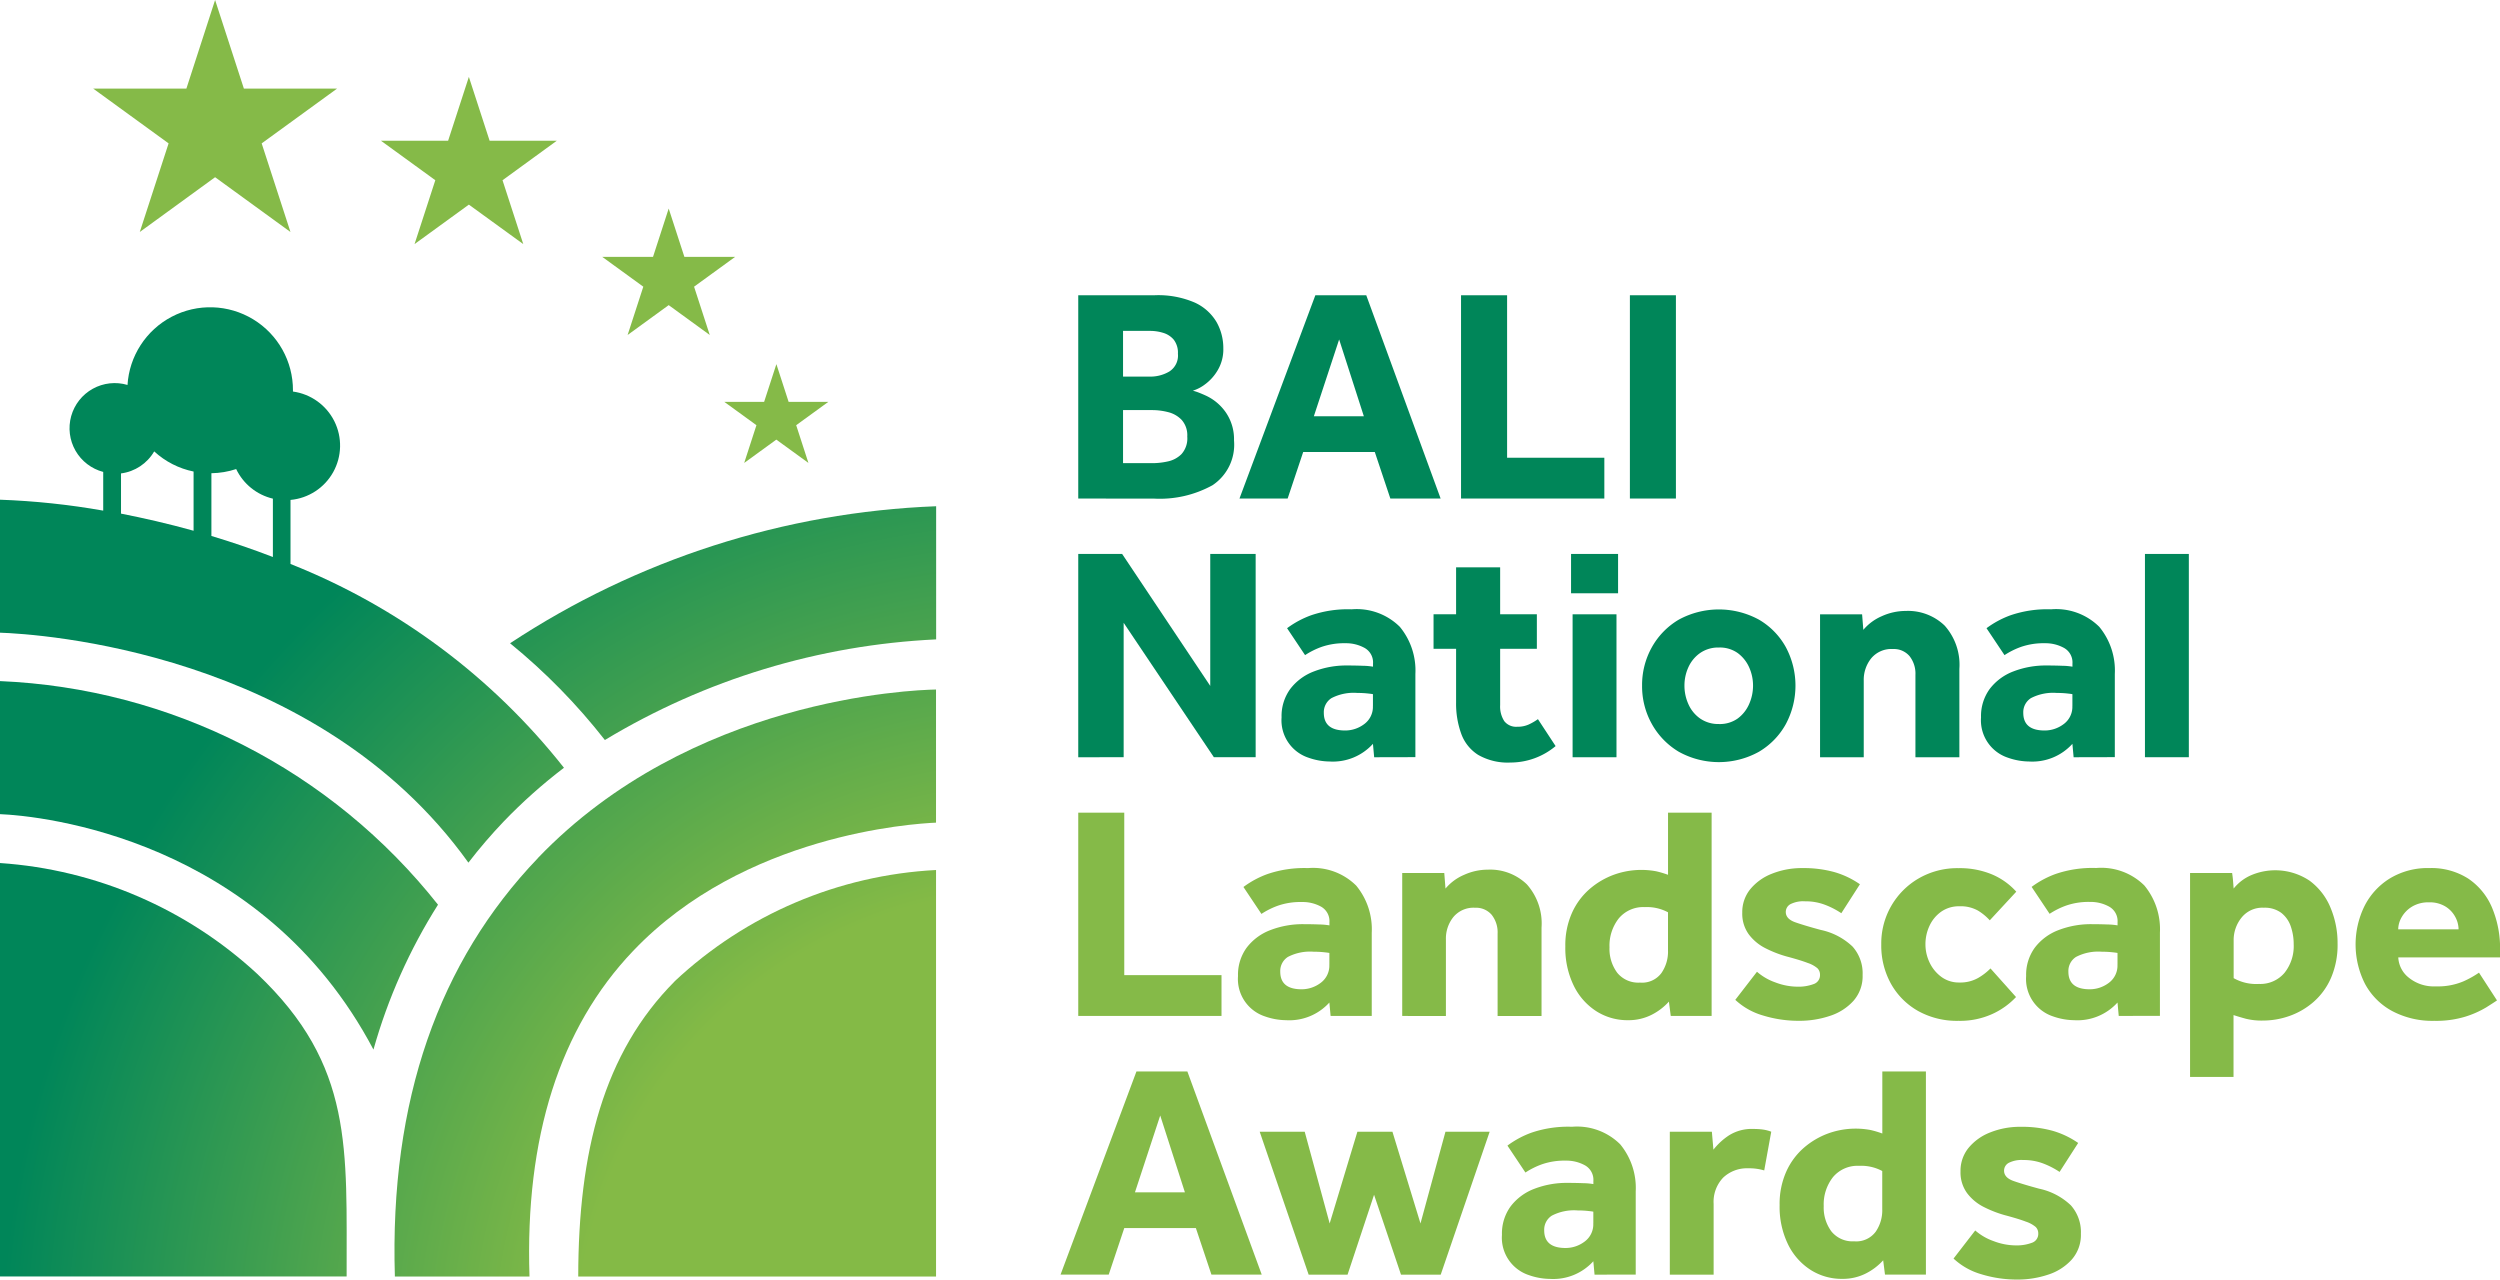
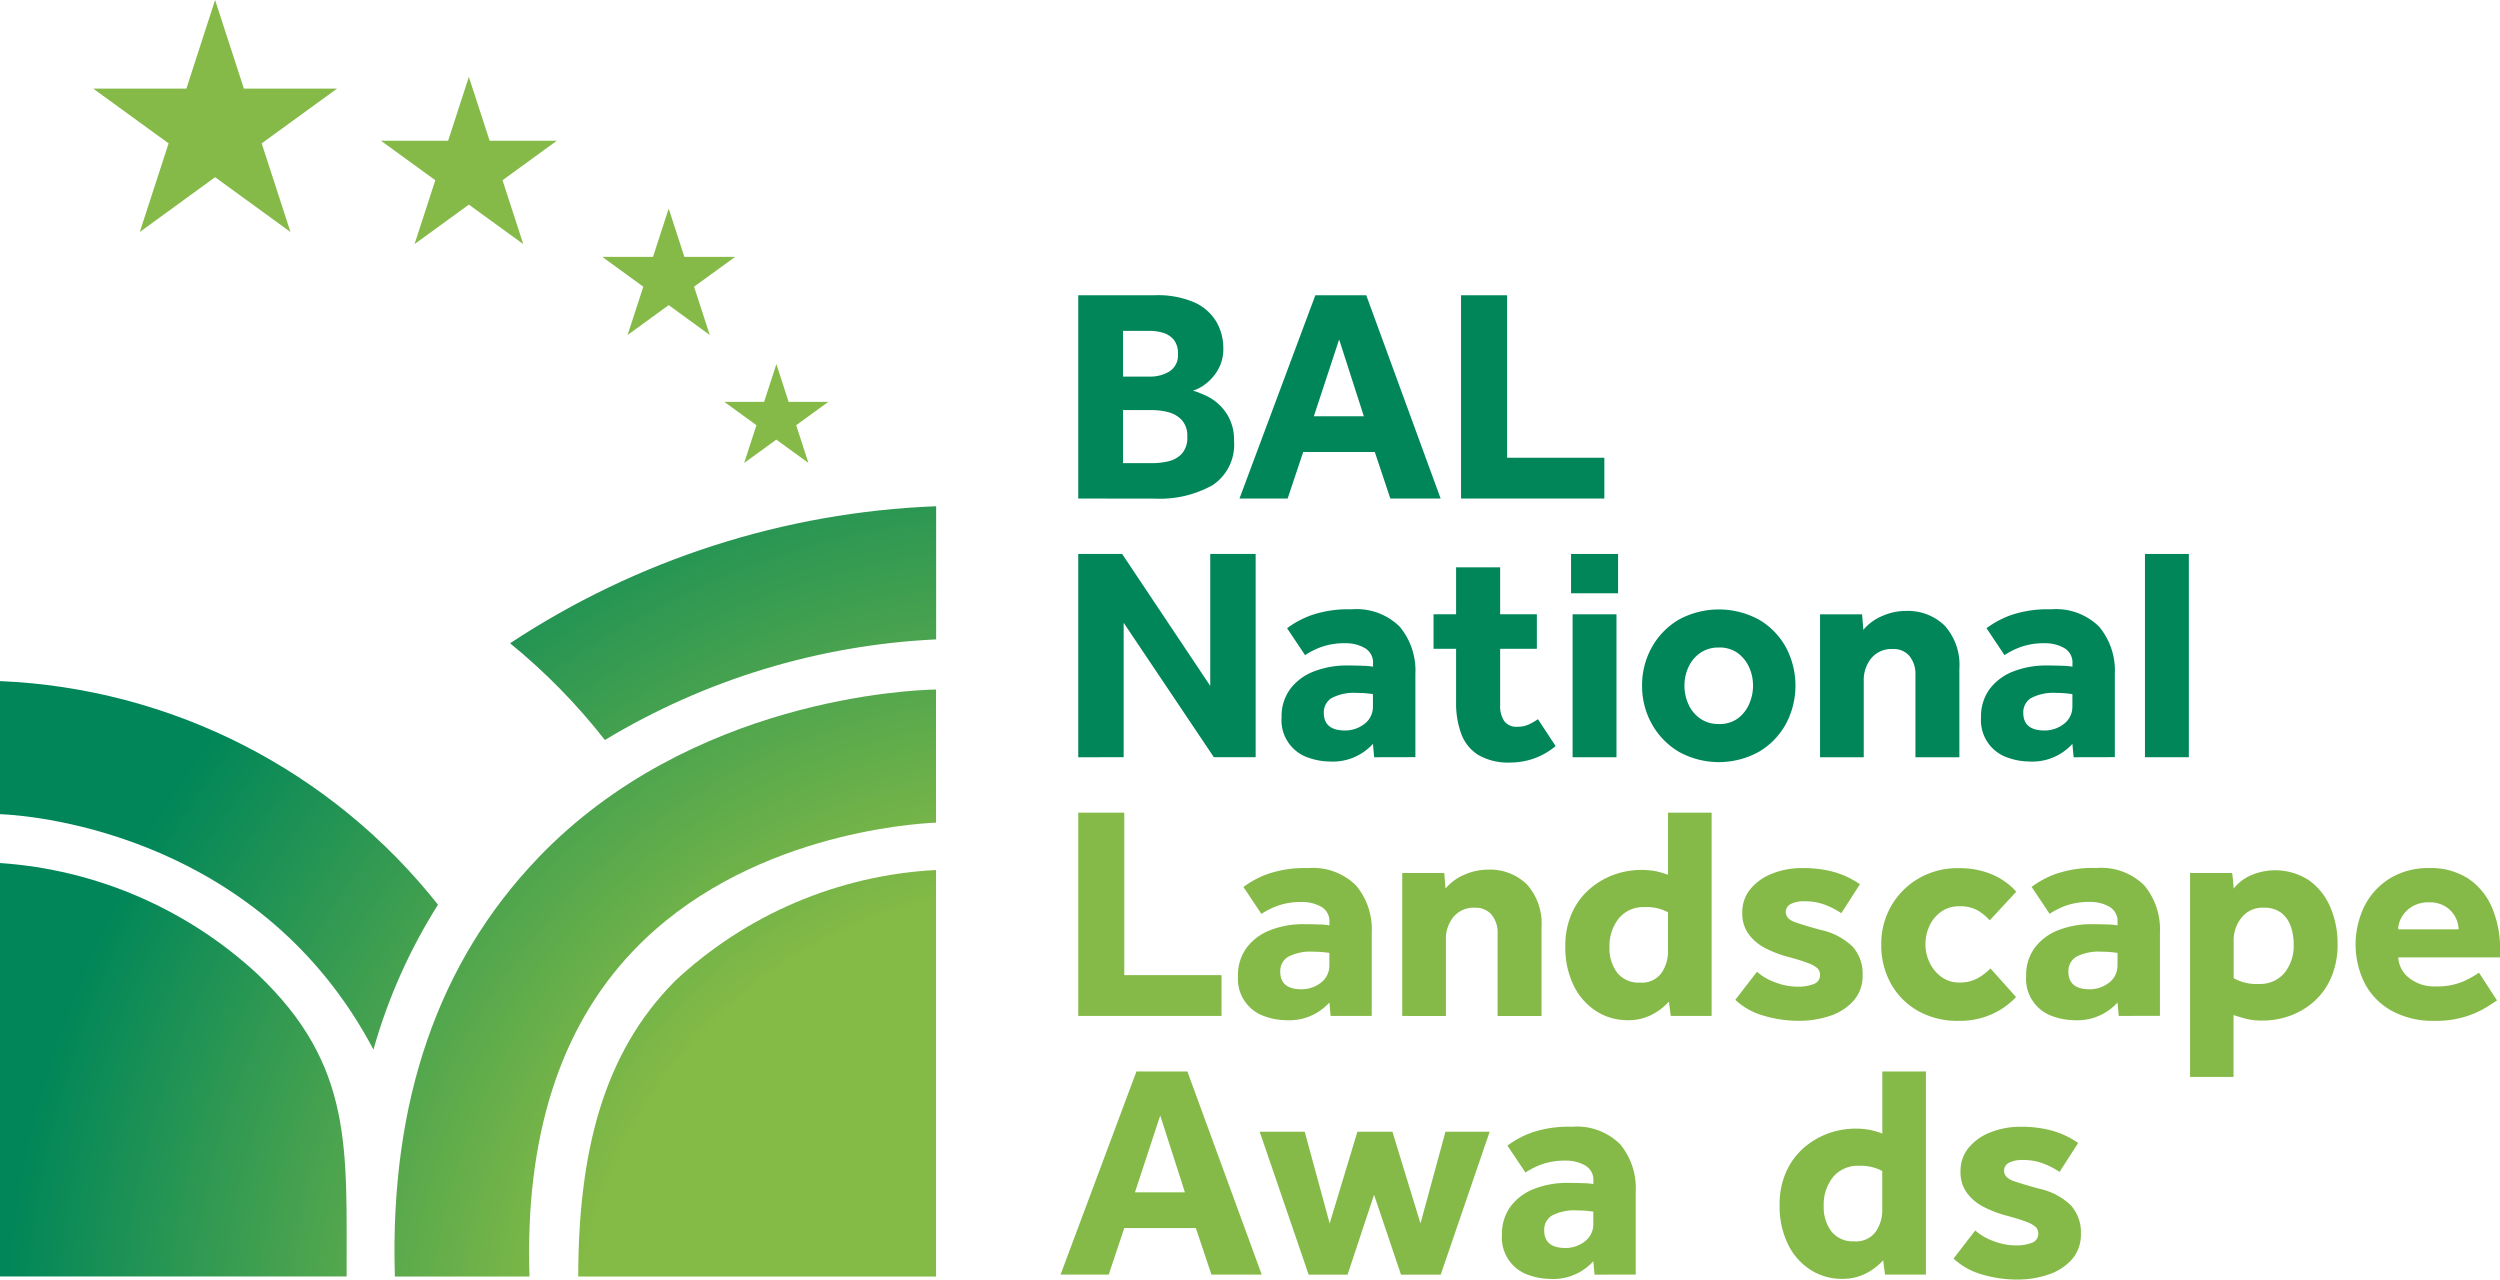
<svg xmlns="http://www.w3.org/2000/svg" xmlns:xlink="http://www.w3.org/1999/xlink" width="102.14" height="52.276" viewBox="0 0 102.14 52.276">
  <defs>
    <clipPath id="clip-path">
      <path id="Path_23057" data-name="Path 23057" d="M0,43.577c1.68.068,10.7.981,15.258,9.619a22.451,22.451,0,0,1,2.637-5.92A24.123,24.123,0,0,0,0,38.141Z" transform="translate(0 -38.141)" fill="none" />
    </clipPath>
    <radialGradient id="radial-gradient" cx="0.9" cy="2.133" r="1.823" gradientUnits="objectBoundingBox">
      <stop offset="0" stop-color="#84ba46" />
      <stop offset="0.462" stop-color="#84ba46" />
      <stop offset="1" stop-color="#008659" />
    </radialGradient>
    <clipPath id="clip-path-2">
      <path id="Path_23058" data-name="Path 23058" d="M8.637,26.556V23.992a3.386,3.386,0,0,0,1.012-.17,2.235,2.235,0,0,0,1.5,1.209v2.384c-.857-.331-1.7-.615-2.508-.859M4.944,25.65V24A1.839,1.839,0,0,0,6.3,23.1a3.362,3.362,0,0,0,1.609.823v2.419c-1.056-.294-2.057-.521-2.967-.7m.266-5.257a1.845,1.845,0,1,0-.991,3.554V25.52A30.489,30.489,0,0,0,0,25.074v5.433c1.489.05,12.922.72,19.137,9.395a21.16,21.16,0,0,1,1.445-1.684,21.469,21.469,0,0,1,2.459-2.192A26.829,26.829,0,0,0,11.869,27.7V25.083a2.229,2.229,0,0,0,.1-4.428c0-.015,0-.03,0-.045a3.383,3.383,0,0,0-6.76-.216" transform="translate(0 -17.225)" fill="none" />
    </clipPath>
    <radialGradient id="radial-gradient-2" cx="0.494" cy="1.872" r="1.319" xlink:href="#radial-gradient" />
    <clipPath id="clip-path-3">
      <path id="Path_23059" data-name="Path 23059" d="M28.561,33.945A24.8,24.8,0,0,1,32.437,37.9a28.83,28.83,0,0,1,13.534-4.111v-5.44a33.971,33.971,0,0,0-17.41,5.6" transform="translate(-28.561 -28.348)" fill="none" />
    </clipPath>
    <radialGradient id="radial-gradient-3" cx="-0.122" cy="2.1" r="2.236" xlink:href="#radial-gradient" />
    <clipPath id="clip-path-4">
      <path id="Path_23060" data-name="Path 23060" d="M36.324,53.267c-2.91,2.923-3.935,6.962-3.943,12.061H47V48.72a16.9,16.9,0,0,0-10.68,4.547" transform="translate(-32.381 -48.72)" fill="none" />
    </clipPath>
    <radialGradient id="radial-gradient-4" cx="0.504" cy="1.24" r="1.867" xlink:href="#radial-gradient" />
    <clipPath id="clip-path-5">
      <path id="Path_23061" data-name="Path 23061" d="M27.953,45.5c-4.035,4.212-6.066,9.888-5.845,17.095h5.5c-.187-5.678,1.234-10.156,4.232-13.3,4.531-4.761,11.411-5.2,12.377-5.243V38.613c-1.005.018-10.021.368-16.267,6.886" transform="translate(-22.092 -38.613)" fill="none" />
    </clipPath>
    <radialGradient id="radial-gradient-5" cx="0.509" cy="1.168" r="1.305" xlink:href="#radial-gradient" />
    <clipPath id="clip-path-6">
      <path id="Path_23062" data-name="Path 23062" d="M0,65.222H14.162c-.012-5.218.3-8.611-3.646-12.357A17.2,17.2,0,0,0,0,48.33Z" transform="translate(0 -48.33)" fill="none" />
    </clipPath>
    <radialGradient id="radial-gradient-6" cx="1.173" cy="1.92" r="1.803" xlink:href="#radial-gradient" />
    <clipPath id="clip-path-7">
      <rect id="Rectangle_21556" data-name="Rectangle 21556" width="102.14" height="52.276" fill="none" />
    </clipPath>
  </defs>
  <g id="Bali_logo" transform="translate(0 0)">
    <g id="Group_31707" data-name="Group 31707" transform="translate(0 27.827)">
      <g id="Group_31706" data-name="Group 31706" clip-path="url(#clip-path)">
        <rect id="Rectangle_21548" data-name="Rectangle 21548" width="23.3" height="23.3" transform="translate(-7.528 7.528) rotate(-45)" fill="url(#radial-gradient)" />
      </g>
    </g>
    <g id="Group_31709" data-name="Group 31709" transform="translate(0 12.567)">
      <g id="Group_31708" data-name="Group 31708" clip-path="url(#clip-path-2)">
-         <rect id="Rectangle_21549" data-name="Rectangle 21549" width="32.327" height="32.327" transform="translate(-11.338 11.338) rotate(-45)" fill="url(#radial-gradient-2)" />
-       </g>
+         </g>
    </g>
    <g id="Group_31711" data-name="Group 31711" transform="translate(20.837 20.682)">
      <g id="Group_31710" data-name="Group 31710" clip-path="url(#clip-path-3)">
        <rect id="Rectangle_21550" data-name="Rectangle 21550" width="19.064" height="19.064" transform="translate(-4.775 4.776) rotate(-45)" fill="url(#radial-gradient-3)" />
      </g>
    </g>
    <g id="Group_31713" data-name="Group 31713" transform="translate(23.624 35.545)">
      <g id="Group_31712" data-name="Group 31712" clip-path="url(#clip-path-4)">
        <rect id="Rectangle_21551" data-name="Rectangle 21551" width="22.083" height="22.083" transform="translate(-8.304 8.304) rotate(-45)" fill="url(#radial-gradient-4)" />
      </g>
    </g>
    <g id="Group_31715" data-name="Group 31715" transform="translate(16.117 28.171)">
      <g id="Group_31714" data-name="Group 31714" clip-path="url(#clip-path-5)">
        <rect id="Rectangle_21552" data-name="Rectangle 21552" width="32.749" height="32.749" transform="translate(-12.196 11.991) rotate(-45)" fill="url(#radial-gradient-5)" />
      </g>
    </g>
    <g id="Group_31717" data-name="Group 31717" transform="translate(0 35.26)">
      <g id="Group_31716" data-name="Group 31716" clip-path="url(#clip-path-6)">
        <rect id="Rectangle_21553" data-name="Rectangle 21553" width="22.168" height="22.168" transform="translate(-8.446 8.446) rotate(-45)" fill="url(#radial-gradient-6)" />
      </g>
    </g>
    <g id="Group_31719" data-name="Group 31719" transform="translate(0 0)">
      <g id="Group_31718" data-name="Group 31718" clip-path="url(#clip-path-7)">
        <path id="Path_23063" data-name="Path 23063" d="M60.382,24.839V16.534h3.112a3.754,3.754,0,0,1,1.65.3,1.99,1.99,0,0,1,.891.8,2.156,2.156,0,0,1,.274,1.065,1.671,1.671,0,0,1-.231.9,1.916,1.916,0,0,1-.522.579,1.6,1.6,0,0,1-.492.255,2.275,2.275,0,0,1,.231.074c.087.034.176.071.267.112a2.029,2.029,0,0,1,.848.7,1.927,1.927,0,0,1,.336,1.145,1.99,1.99,0,0,1-.878,1.831,4.447,4.447,0,0,1-2.372.548Zm1.83-4.981h1.109a1.528,1.528,0,0,0,.778-.206.771.771,0,0,0,.355-.728.868.868,0,0,0-.169-.573.9.9,0,0,0-.429-.28,1.805,1.805,0,0,0-.535-.081H62.212Zm0,3.536h1.221a2.971,2.971,0,0,0,.6-.069,1.116,1.116,0,0,0,.566-.3.959.959,0,0,0,.237-.716.943.943,0,0,0-.231-.685,1.146,1.146,0,0,0-.56-.317,2.6,2.6,0,0,0-.616-.081H62.212Z" transform="translate(-16.329 -4.471)" fill="#008659" />
        <path id="Path_23064" data-name="Path 23064" d="M69.41,24.839l3.1-8.305h2.08l3.038,8.305H75.574l-.635-1.9H72.013l-.635,1.9Zm3.039-3.362h2.042L73.482,18.34Z" transform="translate(-18.77 -4.471)" fill="#008659" />
        <path id="Path_23065" data-name="Path 23065" d="M81.818,24.839V16.534H83.7v6.637h3.973v1.669Z" transform="translate(-22.126 -4.471)" fill="#008659" />
-         <rect id="Rectangle_21554" data-name="Rectangle 21554" width="1.88" height="8.305" transform="translate(66.591 12.063)" fill="#008659" />
        <path id="Path_23066" data-name="Path 23066" d="M60.382,39.327V31.021h1.793l3.6,5.392V31.021h1.855v8.305H65.923l-3.686-5.492v5.492Z" transform="translate(-16.329 -8.389)" fill="#008659" />
        <path id="Path_23067" data-name="Path 23067" d="M75.55,40.167l-.05-.548a2.206,2.206,0,0,1-1.768.722,2.675,2.675,0,0,1-.865-.155,1.608,1.608,0,0,1-1.1-1.65,1.878,1.878,0,0,1,.355-1.159,2.184,2.184,0,0,1,.966-.716,3.668,3.668,0,0,1,1.369-.243q.312,0,.629.012a2.7,2.7,0,0,1,.417.037v-.124a.677.677,0,0,0-.342-.641,1.56,1.56,0,0,0-.778-.193,2.829,2.829,0,0,0-.983.15,3.156,3.156,0,0,0-.673.336l-.735-1.1a3.831,3.831,0,0,1,.984-.529,4.647,4.647,0,0,1,1.655-.243,2.5,2.5,0,0,1,1.968.716,2.8,2.8,0,0,1,.635,1.924v3.4Zm-.05-2.1V37.59c-.042-.009-.12-.019-.236-.031a3.824,3.824,0,0,0-.4-.019,1.966,1.966,0,0,0-1.059.212.682.682,0,0,0-.312.6q0,.722.872.722a1.284,1.284,0,0,0,.778-.261.872.872,0,0,0,.355-.747" transform="translate(-19.407 -9.229)" fill="#008659" />
        <path id="Path_23068" data-name="Path 23068" d="M81.2,37.3V35.1h-.921V33.689H81.2V31.772H83v1.917H84.5V35.1H83v2.3a1.1,1.1,0,0,0,.168.654.612.612,0,0,0,.529.23,1.1,1.1,0,0,0,.473-.093,2.335,2.335,0,0,0,.374-.217l.722,1.1a2.87,2.87,0,0,1-1.843.672,2.422,2.422,0,0,1-1.32-.312,1.7,1.7,0,0,1-.691-.859A3.6,3.6,0,0,1,81.2,37.3" transform="translate(-21.71 -8.592)" fill="#008659" />
        <path id="Path_23069" data-name="Path 23069" d="M87.979,31.021H89.9v1.607H87.979Zm.063,2.466h1.793v5.84H88.042Z" transform="translate(-23.792 -8.389)" fill="#008659" />
        <path id="Path_23070" data-name="Path 23070" d="M91.956,37.241a3.151,3.151,0,0,1,.4-1.569,3,3,0,0,1,1.1-1.127,3.425,3.425,0,0,1,3.274,0,2.95,2.95,0,0,1,1.1,1.127,3.332,3.332,0,0,1,0,3.138,2.986,2.986,0,0,1-1.1,1.133,3.379,3.379,0,0,1-3.274,0,3.036,3.036,0,0,1-1.1-1.133,3.148,3.148,0,0,1-.4-1.569m3.138,1.569a1.259,1.259,0,0,0,.766-.224A1.45,1.45,0,0,0,96.327,38a1.847,1.847,0,0,0,.162-.759,1.805,1.805,0,0,0-.162-.754,1.462,1.462,0,0,0-.467-.579,1.264,1.264,0,0,0-.766-.224,1.3,1.3,0,0,0-.766.224,1.419,1.419,0,0,0-.479.579,1.794,1.794,0,0,0-.162.754,1.835,1.835,0,0,0,.162.759,1.408,1.408,0,0,0,.479.585,1.293,1.293,0,0,0,.766.224" transform="translate(-24.867 -9.229)" fill="#008659" />
        <path id="Path_23071" data-name="Path 23071" d="M101.923,40.19v-5.84h1.718l.05.635a2.041,2.041,0,0,1,.759-.56,2.359,2.359,0,0,1,.971-.212,2.155,2.155,0,0,1,1.594.6,2.4,2.4,0,0,1,.6,1.768V40.19H105.82V36.828a1.154,1.154,0,0,0-.243-.772.841.841,0,0,0-.679-.287,1.068,1.068,0,0,0-.89.386,1.4,1.4,0,0,0-.3.9V40.19Z" transform="translate(-27.563 -9.252)" fill="#008659" />
        <path id="Path_23072" data-name="Path 23072" d="M114.72,40.167l-.05-.548a2.206,2.206,0,0,1-1.768.722,2.675,2.675,0,0,1-.865-.155,1.608,1.608,0,0,1-1.1-1.65,1.878,1.878,0,0,1,.355-1.159,2.186,2.186,0,0,1,.965-.716,3.672,3.672,0,0,1,1.369-.243q.312,0,.629.012a2.715,2.715,0,0,1,.417.037v-.124a.678.678,0,0,0-.342-.641,1.562,1.562,0,0,0-.778-.193,2.826,2.826,0,0,0-.983.15,3.156,3.156,0,0,0-.673.336l-.735-1.1a3.825,3.825,0,0,1,.983-.529,4.652,4.652,0,0,1,1.656-.243,2.5,2.5,0,0,1,1.968.716,2.8,2.8,0,0,1,.635,1.924v3.4Zm-.05-2.1V37.59c-.042-.009-.12-.019-.236-.031a3.8,3.8,0,0,0-.4-.019,1.966,1.966,0,0,0-1.059.212.682.682,0,0,0-.312.6q0,.722.872.722a1.286,1.286,0,0,0,.778-.261.872.872,0,0,0,.355-.747" transform="translate(-30 -9.229)" fill="#008659" />
        <rect id="Rectangle_21555" data-name="Rectangle 21555" width="1.793" height="8.305" transform="translate(87.634 22.632)" fill="#008659" />
        <path id="Path_23073" data-name="Path 23073" d="M60.382,53.814V45.509h1.88v6.637h3.973v1.669Z" transform="translate(-16.329 -12.307)" fill="#85ba48" />
        <path id="Path_23074" data-name="Path 23074" d="M73.11,54.654l-.05-.548a2.206,2.206,0,0,1-1.768.722,2.675,2.675,0,0,1-.865-.155,1.608,1.608,0,0,1-1.1-1.65,1.878,1.878,0,0,1,.355-1.159,2.186,2.186,0,0,1,.965-.716,3.672,3.672,0,0,1,1.369-.243q.312,0,.629.012a2.713,2.713,0,0,1,.417.037v-.124a.678.678,0,0,0-.342-.641A1.562,1.562,0,0,0,71.94,50a2.809,2.809,0,0,0-.983.15,3.156,3.156,0,0,0-.673.336l-.735-1.1a3.8,3.8,0,0,1,.983-.529,4.652,4.652,0,0,1,1.656-.243,2.5,2.5,0,0,1,1.968.716,2.8,2.8,0,0,1,.635,1.924v3.4Zm-.05-2.1v-.473c-.042-.009-.12-.019-.236-.031a3.8,3.8,0,0,0-.4-.019,1.966,1.966,0,0,0-1.059.212.682.682,0,0,0-.312.6q0,.722.872.722a1.286,1.286,0,0,0,.778-.261.872.872,0,0,0,.355-.747" transform="translate(-18.747 -13.147)" fill="#85ba48" />
        <path id="Path_23075" data-name="Path 23075" d="M78.524,54.678v-5.84h1.718l.05.635a2.025,2.025,0,0,1,.759-.56,2.347,2.347,0,0,1,.971-.212,2.155,2.155,0,0,1,1.594.6,2.4,2.4,0,0,1,.6,1.768v3.611H82.421V51.316a1.154,1.154,0,0,0-.243-.772.841.841,0,0,0-.679-.287,1.068,1.068,0,0,0-.89.386,1.4,1.4,0,0,0-.3.9v3.138Z" transform="translate(-21.235 -13.17)" fill="#85ba48" />
        <path id="Path_23076" data-name="Path 23076" d="M91.964,53.813l-.075-.585a2.4,2.4,0,0,1-.7.536,2.081,2.081,0,0,1-.978.224,2.36,2.36,0,0,1-1.288-.367A2.579,2.579,0,0,1,88,52.575a3.5,3.5,0,0,1-.343-1.6,3.237,3.237,0,0,1,.274-1.376,2.814,2.814,0,0,1,.728-.978,3.2,3.2,0,0,1,.99-.579,3.306,3.306,0,0,1,1.725-.137,4.008,4.008,0,0,1,.479.143v-2.54h1.781v8.305Zm-.112-2.64V49.58a1.82,1.82,0,0,0-.946-.212,1.3,1.3,0,0,0-1.065.461,1.8,1.8,0,0,0-.379,1.183,1.632,1.632,0,0,0,.317,1.04,1.108,1.108,0,0,0,.928.4.985.985,0,0,0,.878-.393,1.539,1.539,0,0,0,.268-.89" transform="translate(-23.704 -12.307)" fill="#85ba48" />
        <path id="Path_23077" data-name="Path 23077" d="M97.178,53.994l.884-1.145a2.288,2.288,0,0,0,.753.436,2.565,2.565,0,0,0,.9.174,1.766,1.766,0,0,0,.66-.106.381.381,0,0,0,.262-.38.366.366,0,0,0-.106-.268,1.2,1.2,0,0,0-.4-.217q-.292-.113-.853-.262a4.657,4.657,0,0,1-.865-.336,1.949,1.949,0,0,1-.684-.567,1.434,1.434,0,0,1-.268-.89,1.479,1.479,0,0,1,.324-.953,2.146,2.146,0,0,1,.884-.635,3.272,3.272,0,0,1,1.258-.231,4.65,4.65,0,0,1,1.314.168,3.546,3.546,0,0,1,1.027.492l-.76,1.183a3.33,3.33,0,0,0-.647-.336,2.223,2.223,0,0,0-.835-.15,1.156,1.156,0,0,0-.6.118.363.363,0,0,0-.187.317q0,.287.393.424t1.04.311a2.686,2.686,0,0,1,1.295.679,1.643,1.643,0,0,1,.411,1.164,1.52,1.52,0,0,1-.374,1.053,2.2,2.2,0,0,1-.965.616,3.893,3.893,0,0,1-1.251.2,4.942,4.942,0,0,1-1.482-.218,2.785,2.785,0,0,1-1.133-.641" transform="translate(-26.279 -13.147)" fill="#85ba48" />
        <path id="Path_23078" data-name="Path 23078" d="M109.812,52.712l1.045,1.17a3.063,3.063,0,0,1-.953.685,3.182,3.182,0,0,1-1.4.287,3.261,3.261,0,0,1-1.644-.4,2.905,2.905,0,0,1-1.109-1.108,3.216,3.216,0,0,1-.4-1.612,3.066,3.066,0,0,1,1.531-2.7,3.139,3.139,0,0,1,1.62-.417,3.414,3.414,0,0,1,1.388.261,2.789,2.789,0,0,1,.977.7l-1.083,1.17a2.17,2.17,0,0,0-.486-.4,1.452,1.452,0,0,0-.759-.174,1.252,1.252,0,0,0-.735.218,1.445,1.445,0,0,0-.479.573,1.772,1.772,0,0,0-.169.766,1.717,1.717,0,0,0,.169.741,1.541,1.541,0,0,0,.479.585,1.2,1.2,0,0,0,.735.231,1.475,1.475,0,0,0,.772-.187,2.329,2.329,0,0,0,.5-.386" transform="translate(-28.49 -13.147)" fill="#85ba48" />
        <path id="Path_23079" data-name="Path 23079" d="M117.246,54.654l-.05-.548a2.206,2.206,0,0,1-1.768.722,2.675,2.675,0,0,1-.865-.155,1.608,1.608,0,0,1-1.1-1.65,1.878,1.878,0,0,1,.355-1.159,2.186,2.186,0,0,1,.965-.716,3.672,3.672,0,0,1,1.369-.243q.312,0,.629.012a2.713,2.713,0,0,1,.417.037v-.124a.678.678,0,0,0-.342-.641,1.562,1.562,0,0,0-.778-.193,2.809,2.809,0,0,0-.983.15,3.156,3.156,0,0,0-.673.336l-.735-1.1a3.8,3.8,0,0,1,.983-.529,4.652,4.652,0,0,1,1.656-.243,2.5,2.5,0,0,1,1.968.716,2.8,2.8,0,0,1,.635,1.924v3.4Zm-.05-2.1v-.473c-.042-.009-.12-.019-.236-.031a3.8,3.8,0,0,0-.4-.019,1.966,1.966,0,0,0-1.059.212.682.682,0,0,0-.312.6q0,.722.872.722a1.286,1.286,0,0,0,.778-.261.872.872,0,0,0,.355-.747" transform="translate(-30.683 -13.147)" fill="#85ba48" />
        <path id="Path_23080" data-name="Path 23080" d="M122.643,57.177v-8.33h1.719q.024.162.037.317c.008.1.016.21.025.318a1.858,1.858,0,0,1,.734-.554,2.522,2.522,0,0,1,2.366.231,2.583,2.583,0,0,1,.859,1.108,3.721,3.721,0,0,1,.287,1.457,3.4,3.4,0,0,1-.268,1.407,2.763,2.763,0,0,1-.715.984,3.029,3.029,0,0,1-.985.573,3.254,3.254,0,0,1-1.083.187,2.678,2.678,0,0,1-.7-.075c-.183-.05-.349-.1-.5-.149v2.527Zm1.781-5.591v1.556a1.88,1.88,0,0,0,1.034.237,1.292,1.292,0,0,0,1.04-.449,1.747,1.747,0,0,0,.379-1.17,2.222,2.222,0,0,0-.118-.729,1.187,1.187,0,0,0-.386-.554,1.125,1.125,0,0,0-.716-.212,1.088,1.088,0,0,0-.916.411,1.454,1.454,0,0,0-.317.909" transform="translate(-33.166 -13.179)" fill="#85ba48" />
        <path id="Path_23081" data-name="Path 23081" d="M136.954,52.887l.735,1.133q-.125.086-.442.286a3.945,3.945,0,0,1-.84.374,4.079,4.079,0,0,1-1.283.174,3.5,3.5,0,0,1-1.718-.4,2.734,2.734,0,0,1-1.108-1.108,3.563,3.563,0,0,1-.031-3.163,2.813,2.813,0,0,1,1.034-1.14,2.977,2.977,0,0,1,1.625-.43,2.792,2.792,0,0,1,1.588.43,2.679,2.679,0,0,1,.971,1.183,4.287,4.287,0,0,1,.33,1.737v.3h-4.159a1.117,1.117,0,0,0,.423.822,1.62,1.62,0,0,0,1.108.361,2.668,2.668,0,0,0,1.133-.206,3.914,3.914,0,0,0,.635-.355m-3.3-1.768h2.465a1.093,1.093,0,0,0-.131-.5,1.118,1.118,0,0,0-.4-.43,1.223,1.223,0,0,0-.678-.174,1.285,1.285,0,0,0-.691.174,1.2,1.2,0,0,0-.424.43,1.022,1.022,0,0,0-.143.5" transform="translate(-35.672 -13.147)" fill="#85ba48" />
        <path id="Path_23082" data-name="Path 23082" d="M59.391,68.3,62.492,60h2.08L67.61,68.3H65.555l-.635-1.9H61.994l-.635,1.9ZM62.43,64.94h2.042L63.463,61.8Z" transform="translate(-16.061 -16.225)" fill="#85ba48" />
        <path id="Path_23083" data-name="Path 23083" d="M72.541,69.215l-2-5.84H72.38L73.4,67.124l1.133-3.749h1.431l1.146,3.749,1.021-3.749h1.806l-2,5.84H76.314l-1.1-3.263-1.083,3.263Z" transform="translate(-19.075 -17.138)" fill="#85ba48" />
        <path id="Path_23084" data-name="Path 23084" d="M87.891,69.142l-.05-.548a2.206,2.206,0,0,1-1.768.722,2.675,2.675,0,0,1-.865-.155,1.608,1.608,0,0,1-1.1-1.65,1.878,1.878,0,0,1,.355-1.159,2.186,2.186,0,0,1,.965-.716,3.672,3.672,0,0,1,1.369-.243q.312,0,.629.012a2.714,2.714,0,0,1,.417.037v-.124a.678.678,0,0,0-.342-.641,1.562,1.562,0,0,0-.778-.193,2.809,2.809,0,0,0-.983.15,3.156,3.156,0,0,0-.673.336l-.735-1.1a3.8,3.8,0,0,1,.983-.529A4.652,4.652,0,0,1,86.97,63.1a2.5,2.5,0,0,1,1.968.716,2.8,2.8,0,0,1,.635,1.924v3.4Zm-.05-2.1v-.473c-.042-.009-.12-.019-.236-.031a3.8,3.8,0,0,0-.4-.019,1.966,1.966,0,0,0-1.059.212.682.682,0,0,0-.312.6q0,.722.872.722a1.286,1.286,0,0,0,.778-.261.872.872,0,0,0,.355-.747" transform="translate(-22.744 -17.065)" fill="#85ba48" />
-         <path id="Path_23085" data-name="Path 23085" d="M93.509,69.174v-5.84h1.718l.063.735a2.666,2.666,0,0,1,.617-.573,1.736,1.736,0,0,1,1.015-.274,2.784,2.784,0,0,1,.4.025,1.6,1.6,0,0,1,.331.087l-.287,1.582a2.136,2.136,0,0,0-.648-.087,1.415,1.415,0,0,0-1.027.379,1.43,1.43,0,0,0-.392,1.077v2.889Z" transform="translate(-25.287 -17.097)" fill="#85ba48" />
        <path id="Path_23086" data-name="Path 23086" d="M103.962,68.3l-.074-.585a2.412,2.412,0,0,1-.7.535,2.081,2.081,0,0,1-.978.224,2.36,2.36,0,0,1-1.288-.367A2.579,2.579,0,0,1,100,67.063a3.5,3.5,0,0,1-.343-1.6,3.237,3.237,0,0,1,.274-1.376,2.814,2.814,0,0,1,.728-.978,3.2,3.2,0,0,1,.99-.579,3.306,3.306,0,0,1,1.725-.137,4.048,4.048,0,0,1,.479.143V60h1.781V68.3Zm-.112-2.64V64.068a1.82,1.82,0,0,0-.946-.212,1.306,1.306,0,0,0-1.066.461,1.8,1.8,0,0,0-.379,1.183,1.632,1.632,0,0,0,.317,1.04,1.11,1.11,0,0,0,.929.4.985.985,0,0,0,.878-.393,1.539,1.539,0,0,0,.268-.89" transform="translate(-26.949 -16.225)" fill="#85ba48" />
        <path id="Path_23087" data-name="Path 23087" d="M109.4,68.482l.884-1.145a2.288,2.288,0,0,0,.753.436,2.565,2.565,0,0,0,.9.174,1.766,1.766,0,0,0,.66-.106.381.381,0,0,0,.262-.38.366.366,0,0,0-.106-.268,1.2,1.2,0,0,0-.4-.217q-.292-.113-.853-.262a4.657,4.657,0,0,1-.865-.336,1.949,1.949,0,0,1-.684-.567,1.434,1.434,0,0,1-.268-.89,1.479,1.479,0,0,1,.324-.953,2.146,2.146,0,0,1,.884-.635,3.272,3.272,0,0,1,1.258-.231,4.65,4.65,0,0,1,1.314.168,3.546,3.546,0,0,1,1.027.492l-.76,1.183a3.33,3.33,0,0,0-.647-.336,2.222,2.222,0,0,0-.834-.15,1.157,1.157,0,0,0-.6.118.363.363,0,0,0-.187.317q0,.287.393.424t1.04.312a2.68,2.68,0,0,1,1.295.679,1.643,1.643,0,0,1,.411,1.164,1.52,1.52,0,0,1-.374,1.053,2.2,2.2,0,0,1-.965.616,3.893,3.893,0,0,1-1.251.2,4.942,4.942,0,0,1-1.482-.218,2.785,2.785,0,0,1-1.133-.641" transform="translate(-29.584 -17.065)" fill="#85ba48" />
        <path id="Path_23088" data-name="Path 23088" d="M10.2,0l1.176,3.62h3.807l-3.08,2.238,1.176,3.62L10.2,7.24,7.123,9.478,8.3,5.858,5.22,3.62H9.027Z" transform="translate(-1.412 0)" fill="#85ba48" />
        <path id="Path_23089" data-name="Path 23089" d="M24.925,4.307l.848,2.609h2.743L26.3,8.529l.848,2.609L24.925,9.525l-2.219,1.612.848-2.609L21.334,6.916h2.743Z" transform="translate(-5.769 -1.165)" fill="#85ba48" />
        <path id="Path_23090" data-name="Path 23090" d="M36.44,11.68l.641,1.973h2.074l-1.678,1.219.641,1.973-1.678-1.22-1.678,1.22.641-1.973-1.678-1.219H35.8Z" transform="translate(-9.12 -3.159)" fill="#85ba48" />
        <path id="Path_23091" data-name="Path 23091" d="M42.691,20.392l.5,1.542h1.621l-1.312.953.5,1.542-1.312-.953-1.312.953.5-1.542-1.312-.953H42.19Z" transform="translate(-10.971 -5.515)" fill="#85ba48" />
      </g>
    </g>
  </g>
</svg>